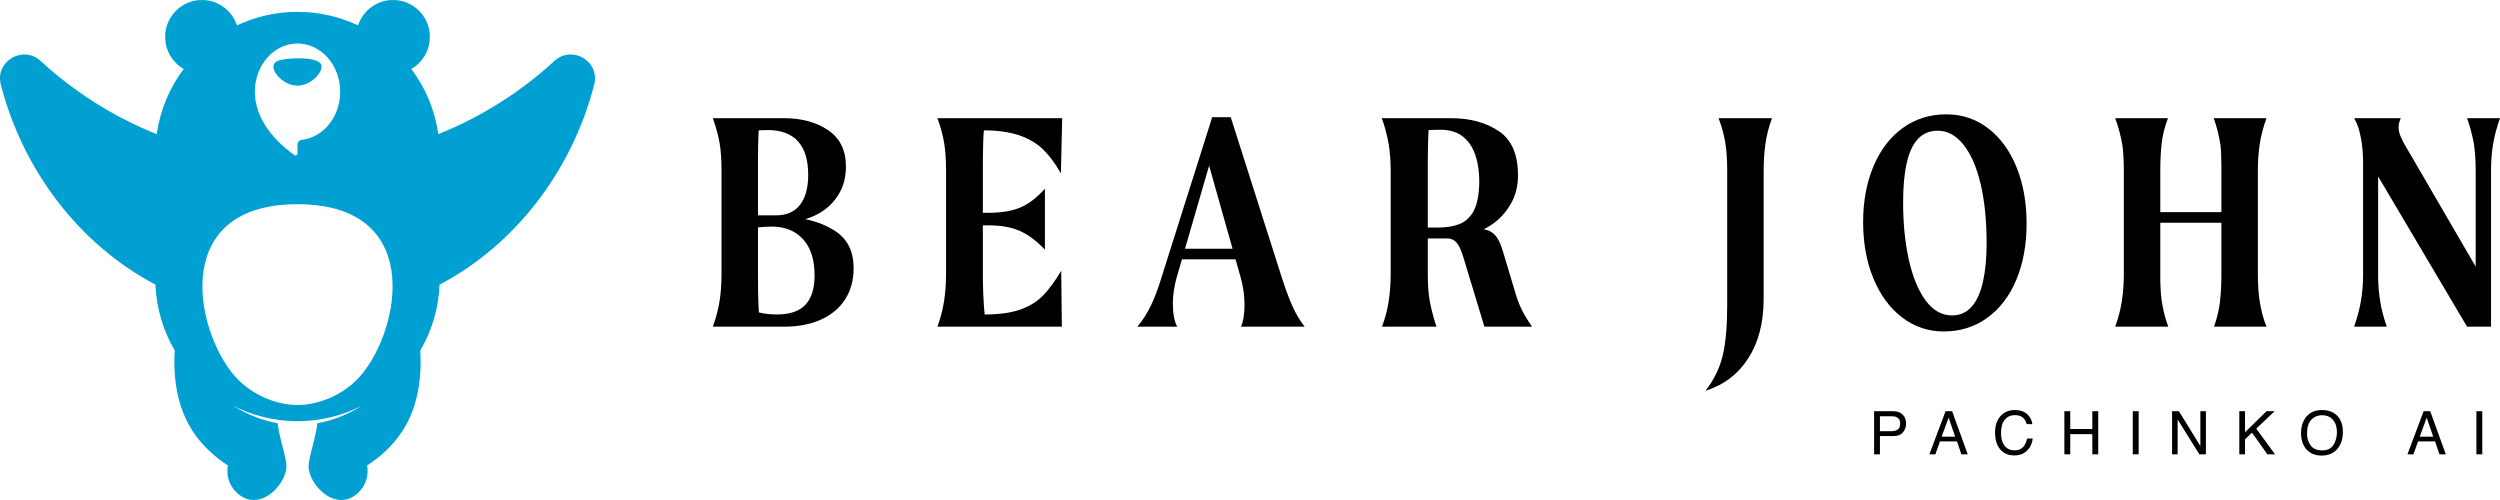
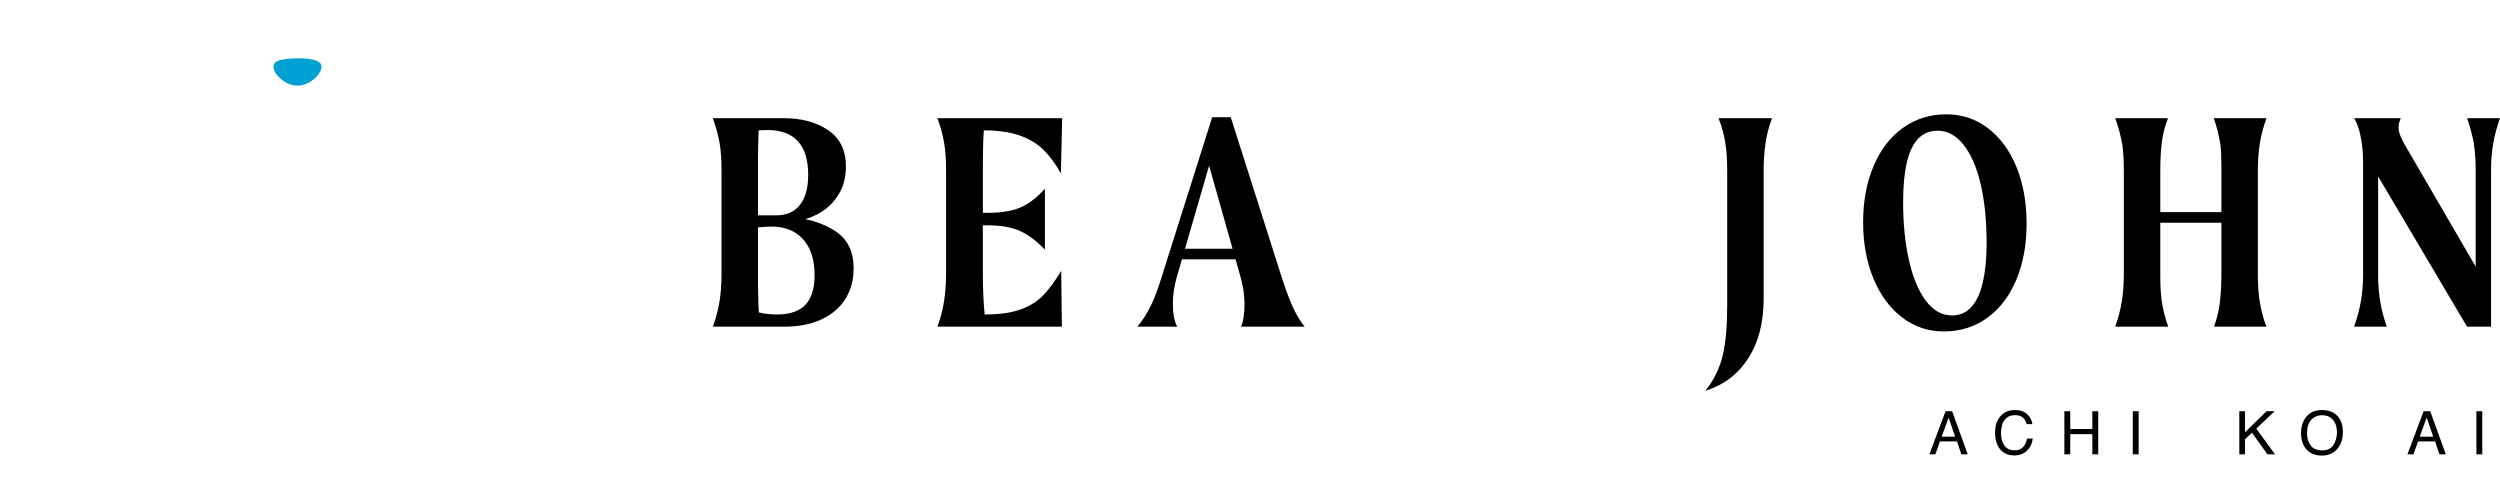
<svg xmlns="http://www.w3.org/2000/svg" width="300" height="60" viewBox="0 0 300 60" fill="none">
  <g clip-path="url(#clip0_2303_5099)">
    <path d="M100.342 27.807C99.291 27.091 98.053 26.588 96.631 26.295C97.234 26.117 97.814 25.877 98.366 25.555C99.312 25.004 100.074 24.253 100.65 23.303C101.225 22.355 101.513 21.252 101.513 19.994C101.513 18.044 100.803 16.588 99.383 15.625C97.963 14.664 96.19 14.182 94.066 14.182H85.545C85.929 15.286 86.198 16.274 86.351 17.146C86.505 18.019 86.582 19.135 86.582 20.494V32.848C86.582 34.054 86.505 35.144 86.351 36.12C86.198 37.095 85.929 38.121 85.545 39.198H94.181C95.845 39.198 97.303 38.91 98.557 38.333C99.811 37.755 100.771 36.941 101.436 35.889C102.101 34.837 102.434 33.605 102.434 32.194C102.434 30.219 101.737 28.756 100.342 27.807ZM92.109 15.606C93.721 15.606 94.936 16.055 95.755 16.953C96.574 17.852 96.984 19.199 96.984 20.994C96.984 22.534 96.658 23.727 96.005 24.574C95.352 25.42 94.386 25.843 93.107 25.843H90.957V19.07C90.957 17.879 90.991 16.746 91.04 15.64C91.385 15.62 91.738 15.606 92.109 15.606ZM96.658 36.562C95.928 37.345 94.783 37.736 93.222 37.736C92.404 37.736 91.691 37.649 91.065 37.489C91.045 37.2 91.027 36.901 91.015 36.582C90.976 35.556 90.957 34.413 90.957 33.156V27.287C91.597 27.223 92.147 27.191 92.608 27.191C94.194 27.191 95.448 27.698 96.37 28.711C97.291 29.725 97.751 31.168 97.751 33.04C97.751 34.606 97.387 35.78 96.658 36.562Z" fill="black" />
    <path d="M117.98 17.262C117.993 16.703 118.02 16.164 118.059 15.645H118.556C120.168 15.697 121.512 15.927 122.587 16.338C123.662 16.748 124.557 17.313 125.273 18.031C125.99 18.75 126.668 19.673 127.308 20.802L127.461 14.182H112.491C112.875 15.235 113.144 16.222 113.297 17.146C113.451 18.069 113.528 19.185 113.528 20.494V32.848C113.528 33.978 113.451 35.055 113.297 36.081C113.144 37.108 112.875 38.146 112.491 39.198H127.423L127.346 32.502C126.604 33.733 125.888 34.709 125.197 35.427C124.506 36.145 123.629 36.703 122.567 37.101C121.505 37.499 120.13 37.711 118.441 37.736H118.157C118.014 36.243 117.942 34.614 117.942 32.848V27.037H118.556C120.066 27.037 121.326 27.255 122.337 27.691C123.348 28.128 124.365 28.884 125.389 29.962V22.649C124.39 23.753 123.392 24.51 122.394 24.92C121.397 25.331 120.117 25.536 118.556 25.536H117.942V20.494C117.942 19.442 117.955 18.365 117.98 17.262Z" fill="black" />
    <path d="M153.793 33.233L147.69 14.067H145.464L139.399 33.233C138.989 34.593 138.554 35.748 138.094 36.697C137.633 37.646 137.096 38.48 136.481 39.198H141.28C141.1 38.916 140.966 38.532 140.877 38.044C140.787 37.557 140.742 37.018 140.742 36.428C140.742 35.94 140.781 35.434 140.857 34.907C140.934 34.382 141.036 33.888 141.165 33.425L141.834 31.116H148.266L148.918 33.425C149.2 34.478 149.34 35.53 149.34 36.582C149.34 37.146 149.302 37.659 149.225 38.121C149.148 38.583 149.046 38.942 148.918 39.198H156.557C155.994 38.48 155.507 37.666 155.098 36.755C154.689 35.844 154.254 34.67 153.793 33.233ZM142.202 29.846L145.092 19.88L147.907 29.846H142.202Z" fill="black" />
-     <path d="M181.929 35.427L180.394 30.308C180.163 29.513 179.914 28.916 179.645 28.518C179.376 28.121 179.037 27.839 178.628 27.672C178.464 27.605 178.266 27.555 178.049 27.515C178.397 27.339 178.744 27.141 179.088 26.902C179.958 26.299 180.687 25.497 181.276 24.496C181.865 23.496 182.159 22.342 182.159 21.033C182.159 18.518 181.385 16.748 179.837 15.722C178.288 14.696 176.376 14.182 174.099 14.182H165.807C166.14 15.029 166.421 16.081 166.652 17.338C166.805 18.365 166.882 19.416 166.882 20.494V32.848C166.882 33.978 166.805 35.055 166.652 36.081C166.498 37.108 166.23 38.146 165.846 39.198H172.371C171.936 37.865 171.642 36.672 171.488 35.619C171.386 34.799 171.335 33.875 171.335 32.848V28.614H173.715C174.123 28.614 174.476 28.775 174.77 29.096C175.064 29.417 175.339 30 175.596 30.847L178.129 39.199H183.848C183.362 38.505 182.971 37.871 182.678 37.293C182.383 36.716 182.134 36.094 181.929 35.427ZM172.525 27.306H171.335V19.301C171.335 18.021 171.37 16.803 171.422 15.614C171.886 15.587 172.372 15.568 172.908 15.568C174.367 15.568 175.493 16.094 176.286 17.146C177.079 18.198 177.489 19.724 177.515 21.725C177.515 22.137 177.501 22.444 177.476 22.649C177.4 23.856 177.156 24.799 176.747 25.478C176.337 26.158 175.787 26.633 175.097 26.902C174.405 27.171 173.548 27.306 172.525 27.306Z" fill="black" />
    <path d="M207.033 17.107C207.186 18.006 207.263 19.135 207.263 20.494V36.697C207.263 39.16 207.084 41.148 206.726 42.662C206.367 44.176 205.676 45.587 204.652 46.896C206.853 46.203 208.568 44.901 209.796 42.989C211.025 41.078 211.638 38.699 211.638 35.85V20.494C211.638 19.34 211.709 18.262 211.85 17.262C211.99 16.261 212.253 15.235 212.636 14.182H206.226C206.61 15.183 206.879 16.158 207.033 17.107Z" fill="black" />
    <path d="M238.546 15.376C237.088 14.272 235.424 13.72 233.556 13.72C231.586 13.72 229.846 14.266 228.336 15.356C226.826 16.447 225.655 17.973 224.824 19.936C223.992 21.899 223.576 24.138 223.576 26.652C223.576 29.167 223.986 31.418 224.805 33.406C225.623 35.395 226.768 36.953 228.24 38.082C229.711 39.211 231.381 39.776 233.249 39.776C235.219 39.776 236.959 39.23 238.47 38.141C239.979 37.05 241.144 35.523 241.963 33.56C242.782 31.597 243.191 29.359 243.191 26.844C243.191 24.279 242.782 22.002 241.963 20.013C241.144 18.025 240.005 16.479 238.546 15.376ZM237.951 33.829C237.657 35.126 237.203 36.12 236.589 36.812C235.974 37.505 235.193 37.851 234.247 37.851C233.019 37.851 231.963 37.255 231.08 36.062C230.197 34.869 229.526 33.246 229.066 31.193C228.605 29.141 228.375 26.831 228.375 24.265C228.375 22.368 228.522 20.783 228.816 19.512C229.11 18.243 229.564 17.287 230.179 16.645C230.793 16.005 231.573 15.684 232.52 15.684C233.697 15.684 234.733 16.248 235.629 17.377C236.524 18.506 237.209 20.084 237.683 22.111C238.156 24.138 238.393 26.485 238.393 29.153C238.393 30.976 238.245 32.534 237.951 33.829Z" fill="black" />
    <path d="M271.173 17.262C271.327 16.261 271.596 15.235 271.979 14.182H265.646C266.004 15.158 266.273 16.222 266.452 17.377C266.528 17.967 266.567 18.865 266.567 20.071V25.459H259.235V20.494C259.235 19.238 259.293 18.121 259.409 17.146C259.524 16.171 259.773 15.183 260.157 14.182H253.823C254.207 15.209 254.501 16.325 254.706 17.53C254.808 18.429 254.86 19.416 254.86 20.494V32.848C254.86 33.978 254.783 35.055 254.63 36.081C254.476 37.108 254.207 38.146 253.823 39.198H260.196C259.837 38.275 259.568 37.211 259.389 36.004C259.287 35.183 259.235 34.247 259.235 33.194V26.729H266.567V32.848C266.567 34.106 266.51 35.229 266.395 36.216C266.28 37.204 266.042 38.198 265.684 39.198H271.979C271.596 38.275 271.313 37.197 271.135 35.965C271.007 35.094 270.943 34.054 270.943 32.848V20.494C270.943 19.34 271.02 18.262 271.173 17.262Z" fill="black" />
    <path d="M296.046 14.182C296.378 15.106 296.647 16.094 296.853 17.146C297.006 18.224 297.082 19.301 297.082 20.379V31.995L288.868 17.877C288.509 17.287 288.247 16.794 288.081 16.395C287.914 15.998 287.832 15.632 287.832 15.298C287.832 14.914 287.921 14.542 288.101 14.182H282.496C282.854 14.798 283.111 15.517 283.264 16.338C283.468 17.262 283.571 18.339 283.571 19.571V33.002C283.571 34.054 283.487 35.074 283.322 36.062C283.155 37.05 282.88 38.096 282.496 39.198H286.412C286.027 38.07 285.772 37.095 285.644 36.273C285.464 35.273 285.375 34.182 285.375 33.002V21.169L296.046 39.198H298.925V20.379C298.925 19.301 299.008 18.268 299.175 17.28C299.341 16.293 299.616 15.26 300 14.182H296.046Z" fill="black" />
-     <path d="M224.893 49.346H227.2C227.657 49.346 228.025 49.476 228.306 49.735C228.586 49.995 228.727 50.359 228.727 50.828C228.727 51.232 228.601 51.583 228.351 51.883C228.101 52.181 227.718 52.331 227.202 52.331H225.592V54.517H224.893V49.346ZM227.602 50.057C227.449 49.985 227.239 49.949 226.972 49.949H225.592V51.74H226.972C227.283 51.74 227.536 51.673 227.73 51.539C227.924 51.406 228.021 51.17 228.021 50.832C228.021 50.451 227.881 50.194 227.602 50.057Z" fill="black" />
    <path d="M233.466 49.346H234.256L236.128 54.517H235.362L234.839 52.968H232.8L232.241 54.517H231.525L233.466 49.346ZM234.615 52.398L233.832 50.114L233 52.398H234.615Z" fill="black" />
    <path d="M243.286 49.723C243.643 50.068 243.84 50.46 243.88 50.898H243.198C243.122 50.565 242.972 50.302 242.745 50.106C242.519 49.912 242.201 49.814 241.791 49.814C241.293 49.814 240.89 49.994 240.583 50.352C240.276 50.71 240.123 51.259 240.123 51.999C240.123 52.605 240.261 53.096 240.539 53.473C240.816 53.85 241.229 54.038 241.779 54.038C242.284 54.038 242.669 53.84 242.934 53.444C243.074 53.235 243.179 52.96 243.248 52.62H243.929C243.868 53.164 243.669 53.621 243.332 53.989C242.927 54.433 242.381 54.654 241.694 54.654C241.102 54.654 240.604 54.473 240.202 54.109C239.672 53.627 239.407 52.884 239.407 51.879C239.407 51.116 239.606 50.49 240.003 50.001C240.434 49.471 241.027 49.206 241.784 49.206C242.429 49.206 242.93 49.378 243.286 49.723Z" fill="black" />
    <path d="M247.725 49.346H248.43V51.483H251.081V49.346H251.787V54.517H251.081V52.099H248.43V54.517H247.725V49.346Z" fill="black" />
    <path d="M255.934 49.346H256.639V54.517H255.934V49.346Z" fill="black" />
-     <path d="M260.649 49.346H261.472L264.044 53.524V49.346H264.711V54.517H263.926L261.316 50.344V54.517H260.649V49.346Z" fill="black" />
    <path d="M268.717 49.346H269.399V51.877L271.979 49.346H272.955L270.752 51.433L273.001 54.517H272.087L270.239 51.919L269.399 52.715V54.517H268.717V49.346Z" fill="black" />
    <path d="M280.636 50.086C280.978 50.543 281.149 51.129 281.149 51.842C281.149 52.614 280.953 53.256 280.562 53.768C280.104 54.368 279.45 54.669 278.6 54.669C277.807 54.669 277.183 54.406 276.729 53.88C276.324 53.374 276.122 52.733 276.122 51.958C276.122 51.259 276.295 50.661 276.641 50.163C277.086 49.525 277.744 49.206 278.614 49.206C279.524 49.206 280.198 49.499 280.636 50.086ZM280.02 53.382C280.295 52.939 280.432 52.429 280.432 51.854C280.432 51.246 280.274 50.756 279.957 50.385C279.64 50.014 279.206 49.828 278.656 49.828C278.123 49.828 277.687 50.013 277.35 50.38C277.013 50.748 276.845 51.29 276.845 52.006C276.845 52.579 276.99 53.062 277.279 53.456C277.568 53.849 278.036 54.046 278.685 54.046C279.3 54.046 279.745 53.824 280.02 53.382Z" fill="black" />
    <path d="M290.837 49.346H291.627L293.498 54.517H292.732L292.209 52.968H290.17L289.611 54.517H288.896L290.837 49.346ZM291.985 52.398L291.202 50.114L290.37 52.398H291.985Z" fill="black" />
    <path d="M297.168 49.346H297.873V54.517H297.168V49.346Z" fill="black" />
    <path d="M35.722 10.276C36.624 10.275 37.544 9.743 38.104 9.063C38.438 8.64 38.791 8.071 38.45 7.594C37.648 6.754 34.612 6.972 33.658 7.201C32.578 7.442 32.635 8.279 33.259 9.026C33.816 9.723 34.754 10.276 35.67 10.276H35.722Z" fill="#00A0D2" />
-     <path d="M66.523 7.319C62.483 11.033 57.773 14.026 52.596 16.096C52.183 13.19 51.041 10.518 49.359 8.274C50.848 7.417 51.793 5.716 51.542 3.824C51.283 1.877 49.725 0.309 47.784 0.043C45.566 -0.261 43.608 1.093 42.965 3.047C40.761 2.006 38.297 1.423 35.7 1.423C33.102 1.423 30.638 2.006 28.434 3.047C27.794 1.093 25.835 -0.262 23.617 0.043C21.676 0.309 20.119 1.878 19.86 3.825C19.609 5.716 20.554 7.417 22.043 8.274C20.363 10.518 19.218 13.192 18.808 16.099C13.63 14.028 8.919 11.034 4.879 7.319C2.754 5.366 -0.62 7.349 0.099 10.148C2.754 20.493 9.59 29.396 18.651 34.151C18.77 37.028 19.599 39.721 20.965 42.061C20.768 45.504 21.298 48.881 23.058 51.642C24.203 53.436 25.811 54.866 27.349 55.853C27.299 56.109 27.107 57.255 27.814 58.394C27.922 58.569 28.671 59.735 29.999 59.962C32.114 60.323 34.119 58.03 34.351 56.26C34.366 56.143 34.375 56.045 34.377 55.955C34.383 55.562 34.267 54.975 33.682 52.708C33.524 52.094 33.41 51.442 33.301 50.779C31.507 50.478 29.713 49.773 27.975 48.688C30.294 49.872 32.919 50.54 35.7 50.54C38.482 50.54 41.109 49.871 43.43 48.686C41.691 49.772 39.896 50.478 38.1 50.779C37.992 51.442 37.878 52.094 37.719 52.708C37.135 54.975 37.018 55.562 37.025 55.955C37.027 56.045 37.035 56.143 37.051 56.26C37.283 58.03 39.288 60.323 41.403 59.962C42.731 59.735 43.479 58.569 43.588 58.394C44.294 57.255 44.102 56.109 44.053 55.853C45.591 54.866 47.199 53.436 48.343 51.642C50.104 48.881 50.634 45.504 50.437 42.062C51.804 39.722 52.633 37.028 52.753 34.151C61.812 29.394 68.647 20.492 71.303 10.148C72.022 7.349 68.648 5.366 66.523 7.319ZM35.701 5.219C38.529 5.219 40.822 7.814 40.822 11.015C40.822 14.018 38.804 16.488 36.219 16.782C35.924 16.815 35.701 17.062 35.701 17.36V18.417C35.701 18.605 35.492 18.718 35.338 18.611C34.289 17.89 31.293 15.565 30.689 12.205C30.684 12.182 30.681 12.158 30.677 12.134C30.653 11.99 30.633 11.843 30.618 11.694C30.613 11.646 30.608 11.599 30.604 11.551C30.59 11.374 30.58 11.196 30.58 11.015C30.58 7.814 32.873 5.219 35.701 5.219ZM42.734 45.655C40.663 47.67 37.913 48.6 35.701 48.6C33.488 48.6 30.739 47.67 28.668 45.655C23.632 40.755 19.813 24.506 35.701 24.506C51.589 24.506 47.77 40.755 42.734 45.655Z" fill="#00A0D2" />
  </g>
  <defs>
    <clipPath id="clip0_2303_5099">
      <rect width="300" height="60" fill="white" />
    </clipPath>
  </defs>
</svg>